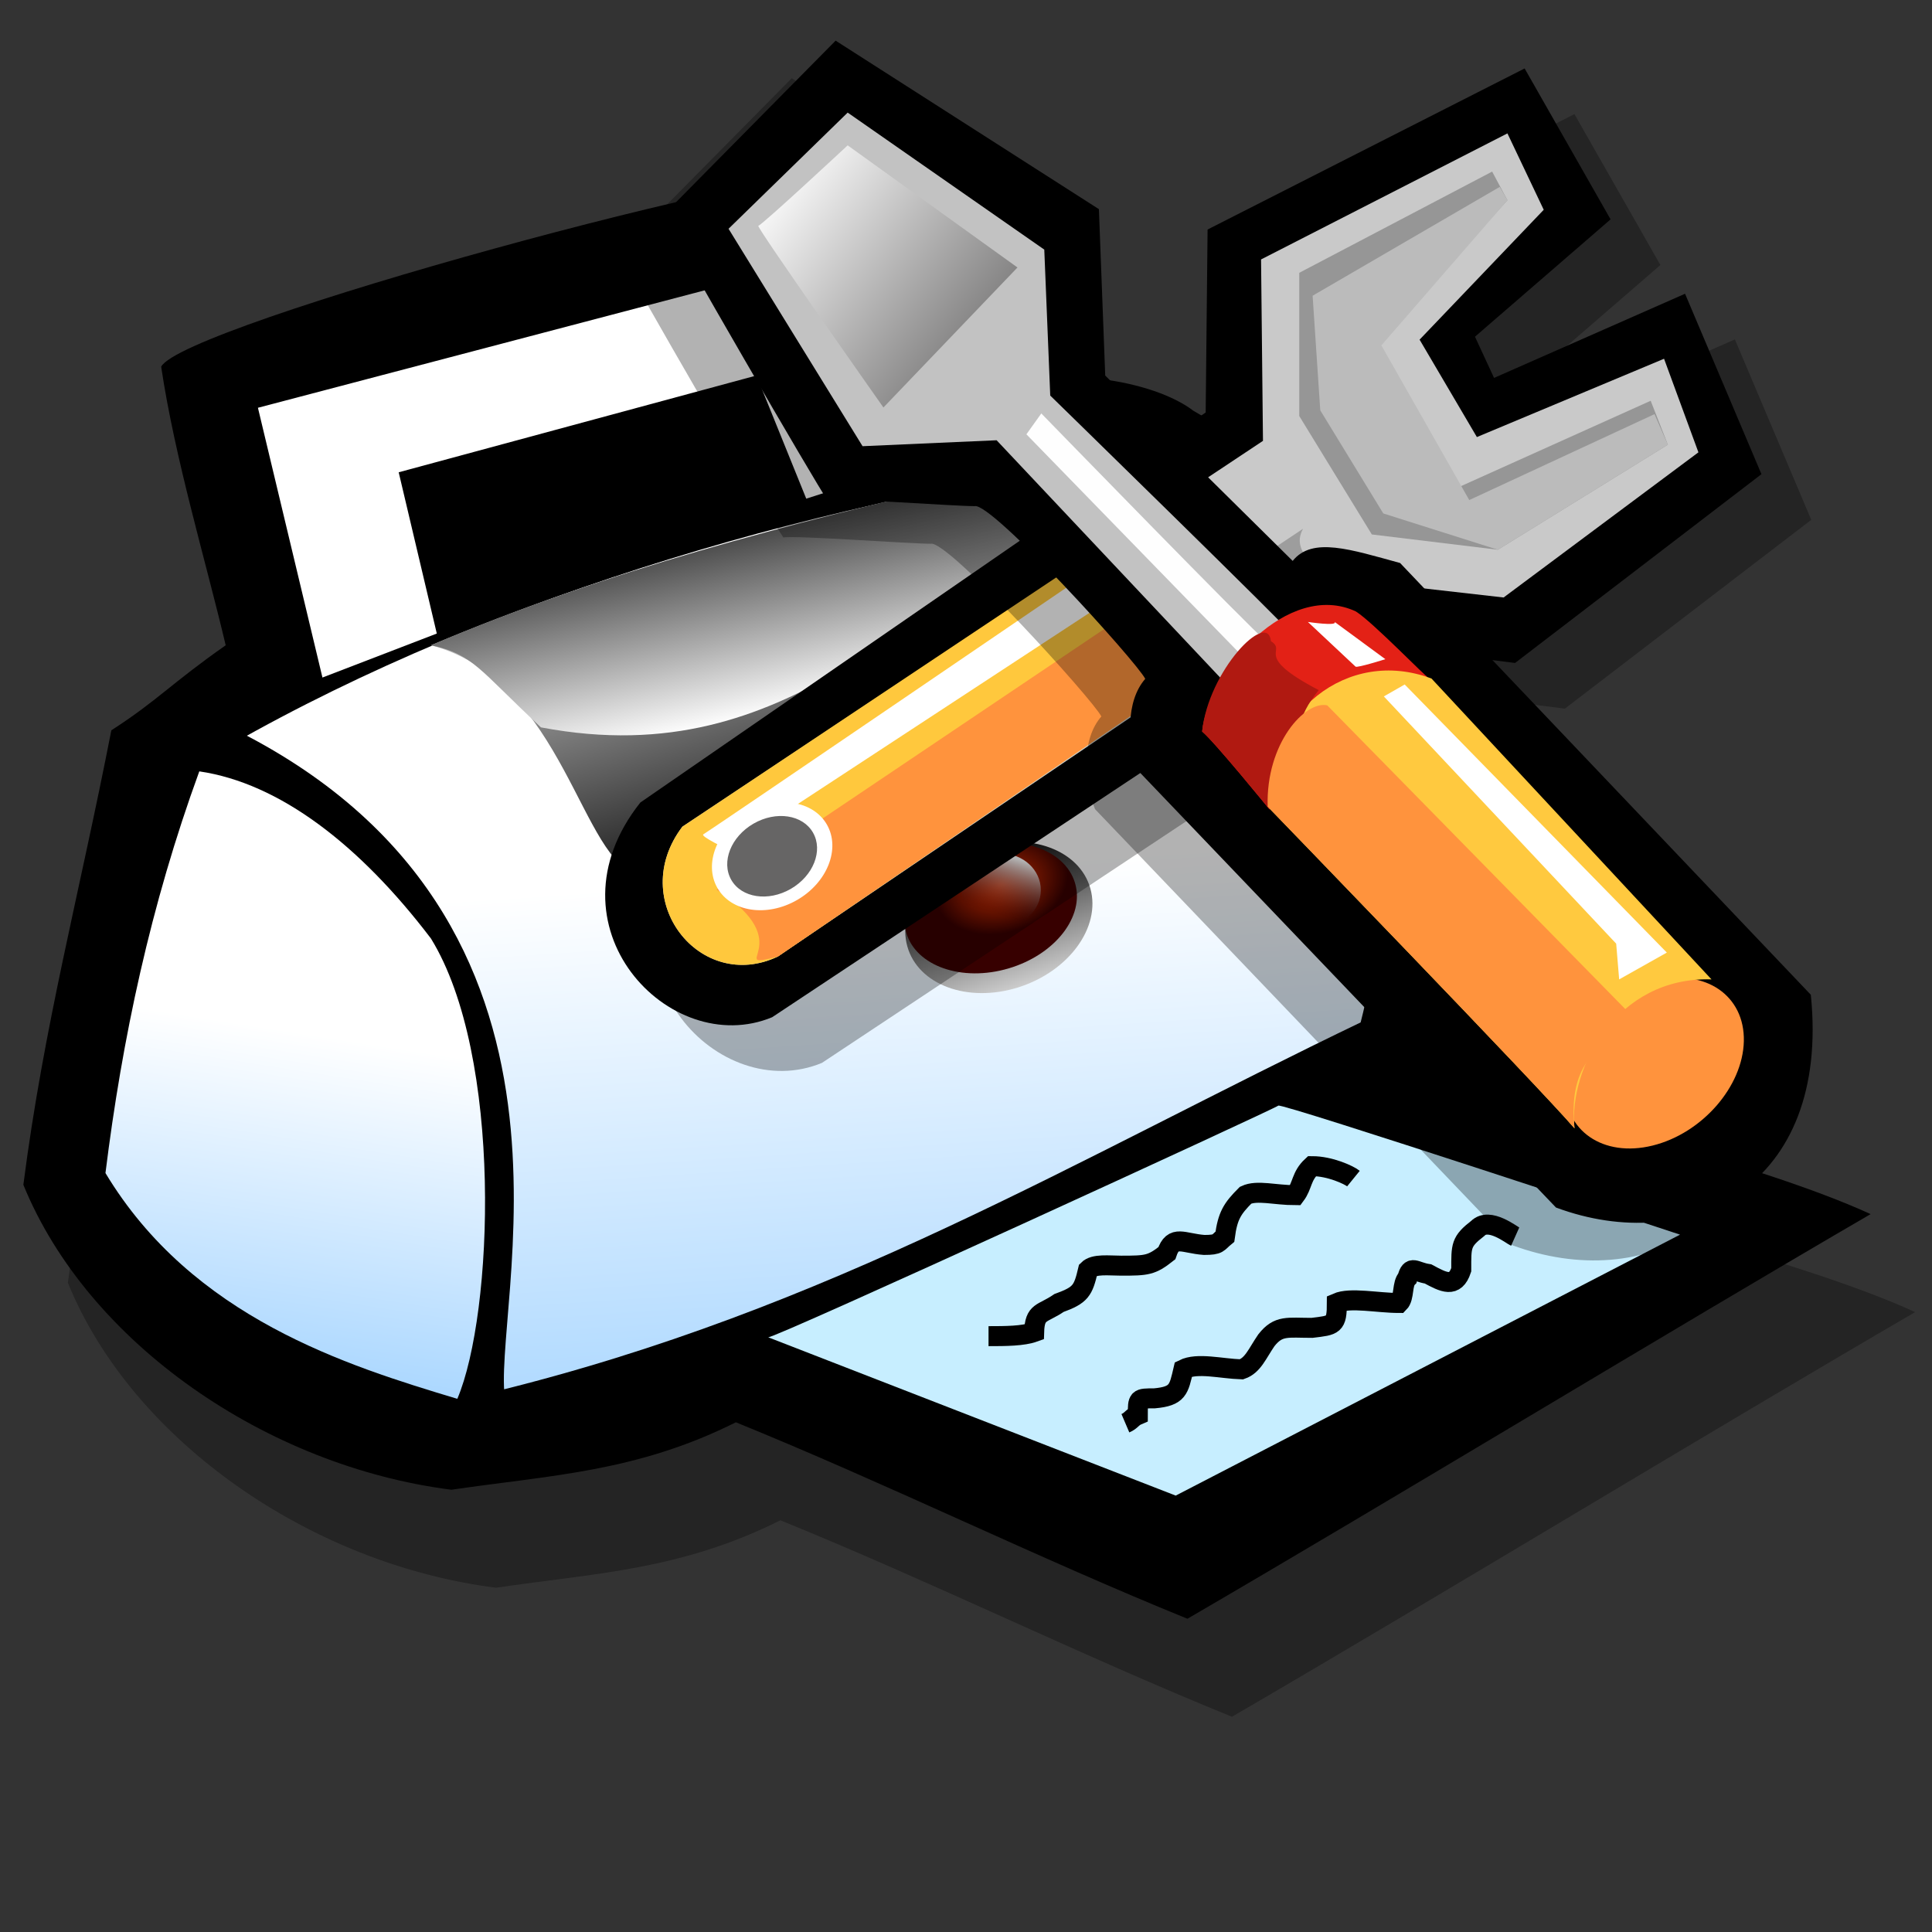
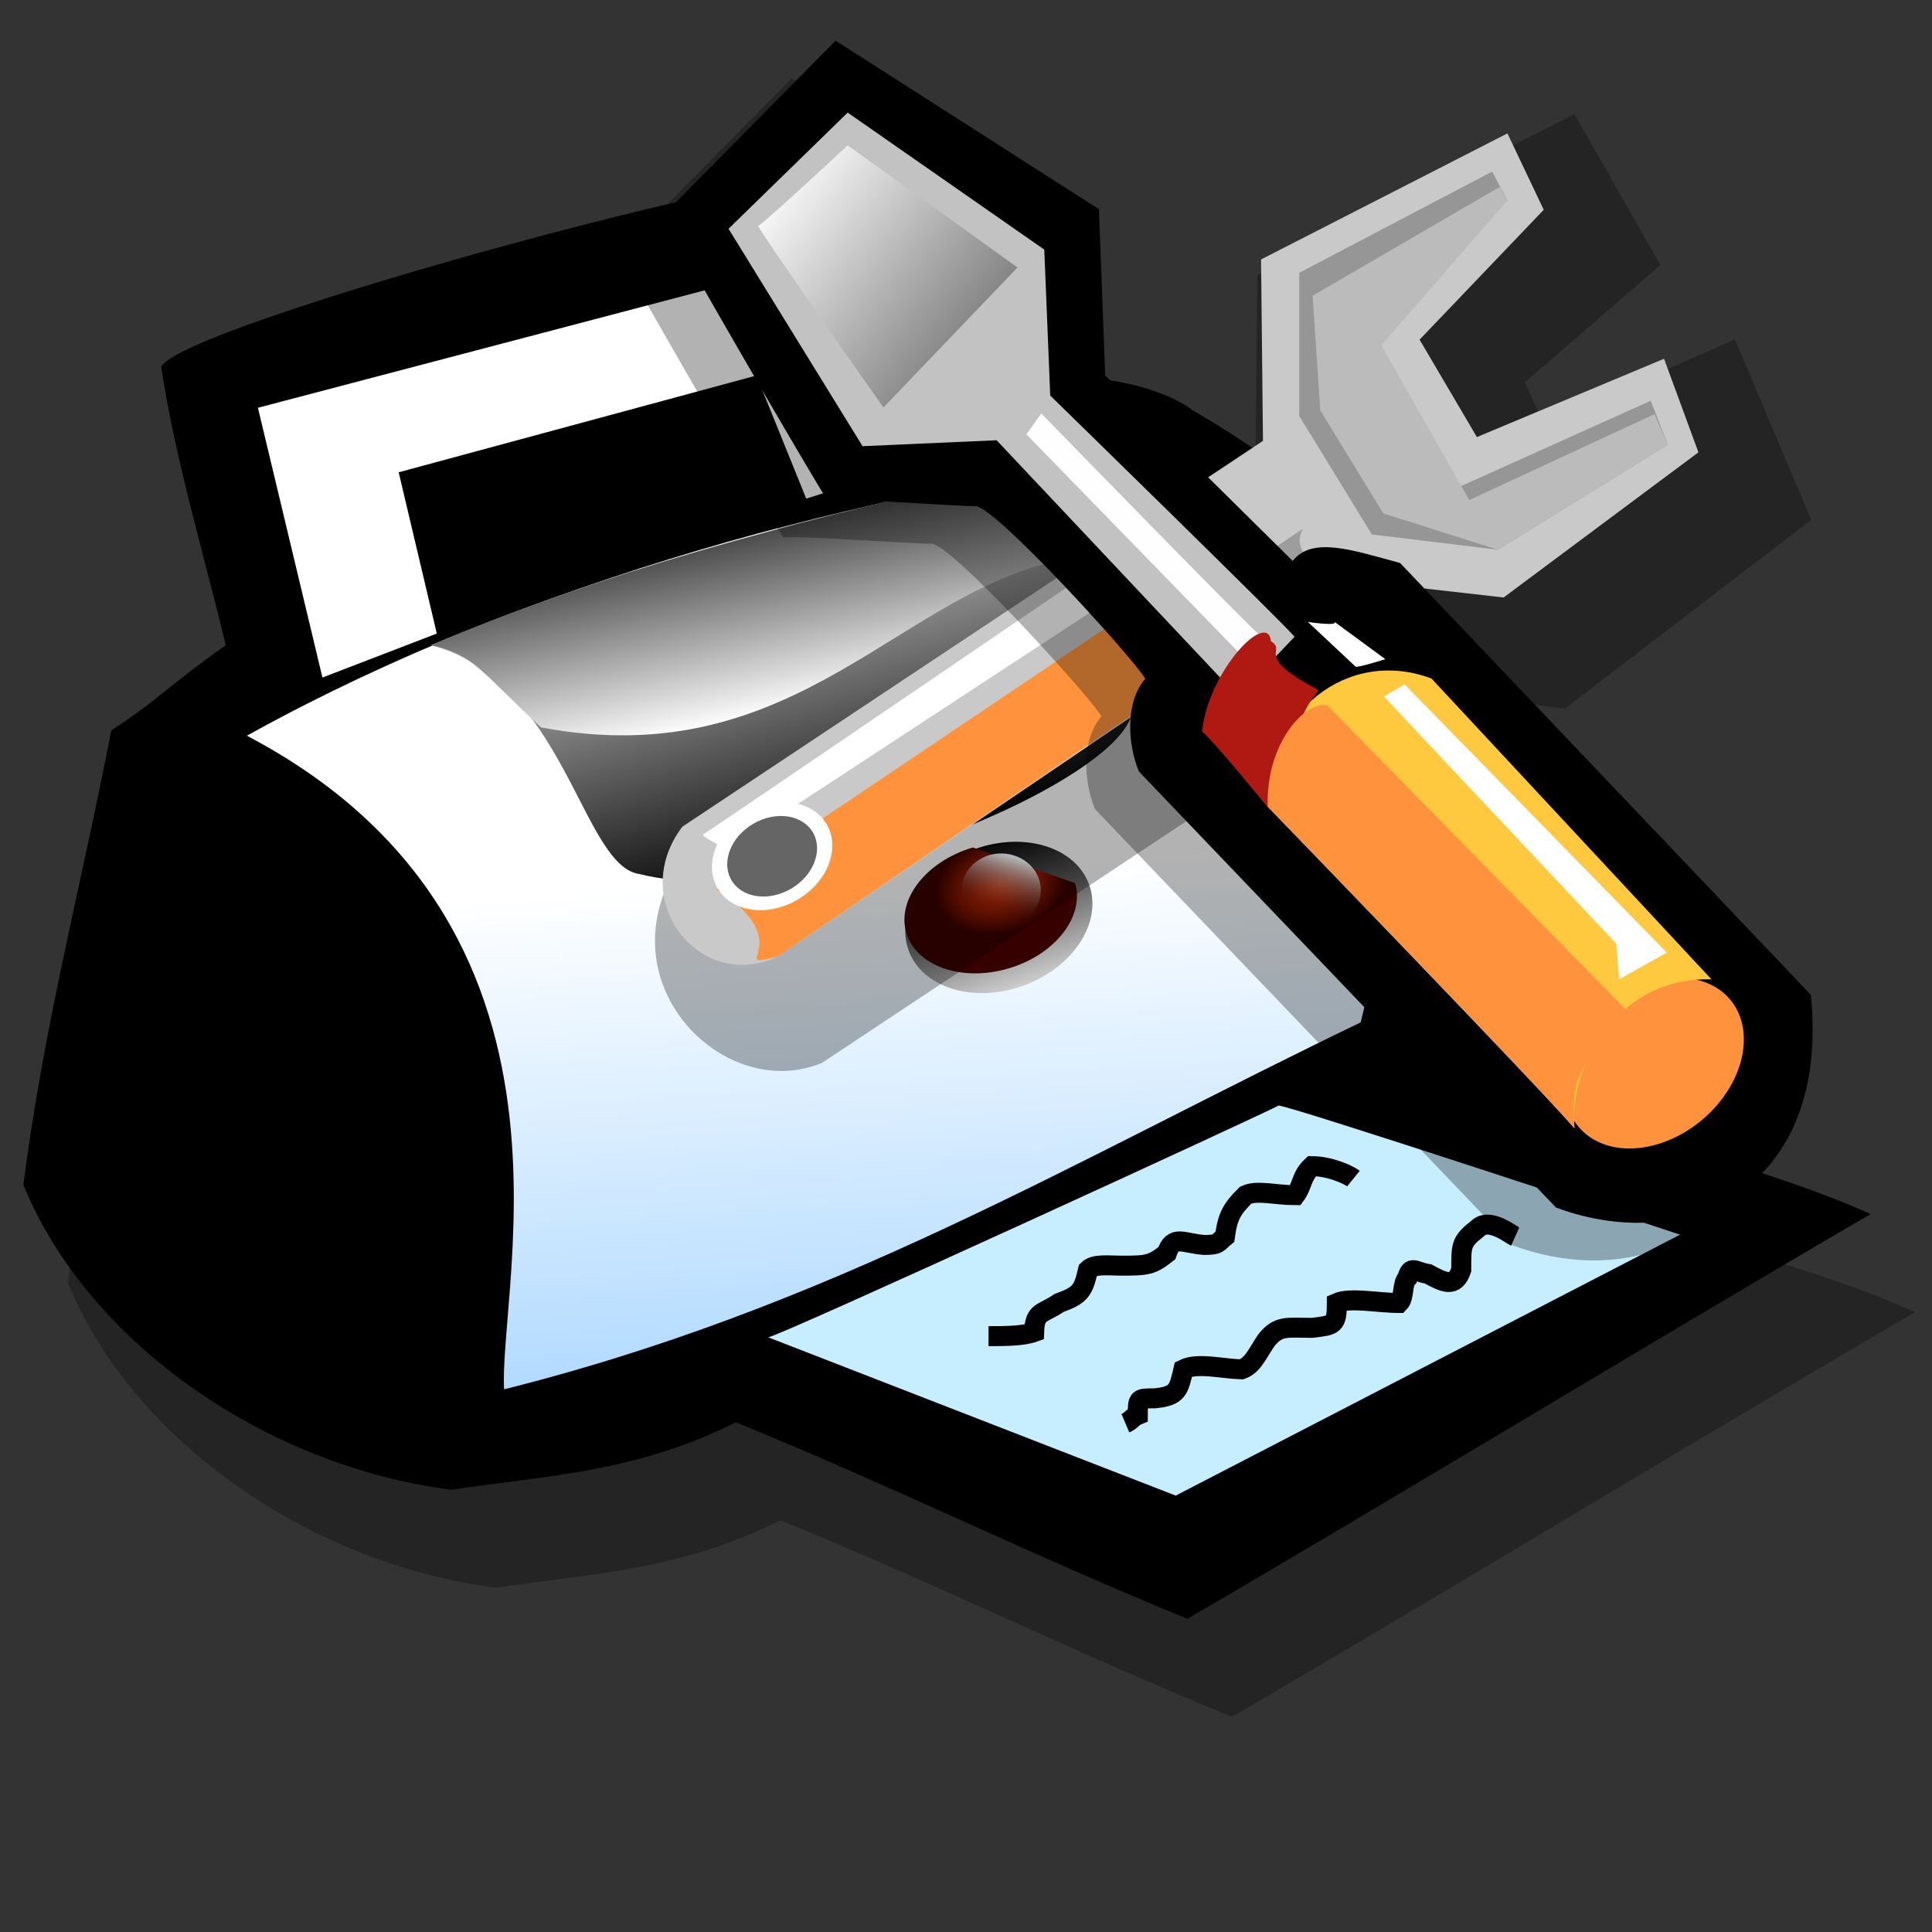
<svg xmlns="http://www.w3.org/2000/svg" xmlns:xlink="http://www.w3.org/1999/xlink" version="1.0" x="0" y="0" width="90" height="90" id="svg548">
  <rect width="100%" height="100%" fill="#333333" stroke="none" />
  <defs id="defs550">
    <linearGradient id="linearGradient585">
      <stop style="stop-color:#5cb2ff;stop-opacity:1;" offset="0" id="stop586" />
      <stop style="stop-color:#ffffff;stop-opacity:1;" offset="1" id="stop587" />
    </linearGradient>
    <linearGradient id="linearGradient576">
      <stop style="stop-color:#ffffff;stop-opacity:1;" offset="0" id="stop577" />
      <stop style="stop-color:#370000;stop-opacity:0;" offset="1" id="stop578" />
    </linearGradient>
    <linearGradient id="linearGradient569">
      <stop style="stop-color:#ff3a00;stop-opacity:1;" offset="0" id="stop570" />
      <stop style="stop-color:#370000;stop-opacity:1;" offset="1" id="stop571" />
    </linearGradient>
    <linearGradient id="linearGradient562">
      <stop style="stop-color:#000000;stop-opacity:1;" offset="0" id="stop563" />
      <stop style="stop-color:#ffffff;stop-opacity:1;" offset="1" id="stop564" />
    </linearGradient>
    <linearGradient x1="30.592" y1="65.83" x2="18.436" y2="42.389" id="linearGradient565" xlink:href="#linearGradient562" gradientUnits="userSpaceOnUse" gradientTransform="scale(1.323,0.756)" spreadMethod="pad" />
    <linearGradient x1="24.987" y1="44.997" x2="33.76" y2="60.753" id="linearGradient567" xlink:href="#linearGradient562" gradientUnits="userSpaceOnUse" gradientTransform="scale(1.588,0.63)" spreadMethod="pad" />
    <linearGradient x1="0.827" y1="0.117" x2="0.576" y2="0.883" id="linearGradient568" xlink:href="#linearGradient576" gradientUnits="objectBoundingBox" spreadMethod="pad" />
    <radialGradient cx="39.977" cy="62.035" r="2.88" fx="39.977" fy="62.035" id="radialGradient573" xlink:href="#linearGradient569" gradientUnits="userSpaceOnUse" gradientTransform="scale(1.181,0.847)" spreadMethod="pad" />
    <radialGradient id="radialGradient575" xlink:href="#linearGradient576" />
    <linearGradient x1="0.49" y1="-4.50217798e-2" x2="0.539" y2="1.26" id="linearGradient580" xlink:href="#linearGradient562" gradientUnits="objectBoundingBox" spreadMethod="pad" />
    <linearGradient x1="38.968" y1="112.428" x2="34.339" y2="55.267" id="linearGradient584" xlink:href="#linearGradient585" gradientUnits="userSpaceOnUse" gradientTransform="scale(1.107,0.903)" spreadMethod="pad" />
    <linearGradient x1="18.575" y1="70.61" x2="21.007" y2="44.957" id="linearGradient588" xlink:href="#linearGradient585" gradientUnits="userSpaceOnUse" gradientTransform="scale(0.778,1.286)" spreadMethod="pad" />
  </defs>
  <path d="M 5.282 42.465 C 3.668 50.73 1.907 57.234 0.88 65.205 C 4.108 73.128 13.057 79.29 22.3 80.464 C 27.289 79.73 31.544 79.583 36.532 77.089 C 44.112 80.17 51.545 83.838 59.126 86.919 C 69.298 81.002 83.138 72.59 93.31 66.672 C 87.539 64.032 77.807 61.978 72.036 59.337 C 76.096 45.154 73.552 34.64 59.419 26.473 C 57.512 25.006 52.524 23.979 48.122 25.593 C 48.122 25.593 46.068 18.844 43.281 14.442 C 39.319 13.855 8.803 22.218 7.776 24.272 C 8.46 28.869 10.025 34.053 11.004 38.21 C 8.216 40.166 7.629 40.949 5.282 42.465 z " transform="matrix(0.931,0,0,0.931,2.343,-0.949)" style="font-size:12;fill-opacity:0.3;fill-rule:evenodd;stroke-width:1;" id="path592" />
  <path d="M 5.282 42.465 C 3.668 50.73 1.907 57.234 0.88 65.205 C 4.108 73.128 13.057 79.29 22.3 80.464 C 27.289 79.73 31.544 79.583 36.532 77.089 C 44.112 80.17 51.545 83.838 59.126 86.919 C 69.298 81.002 83.138 72.59 93.31 66.672 C 87.539 64.032 77.807 61.978 72.036 59.337 C 76.096 45.154 73.552 34.64 59.419 26.473 C 57.512 25.006 52.524 23.979 48.122 25.593 C 48.122 25.593 46.068 18.844 43.281 14.442 C 39.319 13.855 8.803 22.218 7.776 24.272 C 8.46 28.869 10.025 34.053 11.004 38.21 C 8.216 40.166 7.629 40.949 5.282 42.465 z " transform="matrix(0.931,0,0,0.931,0.269,-5.514)" style="font-size:12;fill-rule:evenodd;stroke-width:1;" id="path561" />
  <path d="M 38.146 72.835 L 58.539 80.757 L 83.774 67.7 C 83.774 67.7 63.821 61.097 63.674 61.244 C 63.527 61.391 38.292 72.981 38.146 72.835 z " transform="matrix(0.931,0,0,0.931,0.269,-5.514)" style="font-size:12;fill:#c7eeff;fill-rule:evenodd;stroke-width:1;" id="path556" />
-   <path d="M 9.683 44.519 C 7.238 51.219 5.82 57.919 4.988 64.618 C 9.341 71.856 17.068 74.253 22.594 75.915 C 24.404 71.661 24.892 58.75 21.273 52.881 C 17.703 48.187 13.693 45.106 9.683 44.519 z " transform="matrix(0.931,0,0,0.931,0.269,-5.514)" style="font-size:12;fill:url(#linearGradient588);fill-rule:evenodd;stroke-width:1;" id="path557" />
  <path d="M 11.004 42.758 C 30.174 52.148 23.67 71.514 24.501 76.062 C 41.471 71.905 53.746 64.374 68.222 57.429 C 70.227 49.507 71.792 36.89 56.632 28.38 C 41.276 30.239 24.306 35.178 11.004 42.758 z " transform="matrix(0.931,0,0,0.931,0.269,-5.514)" style="font-size:12;fill:url(#linearGradient584);fill-rule:evenodd;stroke:#000000;stroke-width:1;" id="path559" />
  <path d="M 21.273 38.21 C 27.973 39.971 28.805 49.214 31.69 49.654 C 40.493 51.806 55.898 44.861 56.338 41.584 C 57.072 38.161 52.23 30.776 48.416 29.994 C 39.075 32.146 30.174 34.444 21.273 38.21 z " transform="matrix(0.931,0,0,0.931,0.269,-5.514)" style="font-size:12;fill:url(#linearGradient565);fill-rule:evenodd;stroke-width:1;" id="path558" />
  <path d="M 15.845 39.824 L 12.617 26.326 L 41.08 18.844 L 44.161 29.554 L 40.053 30.874 L 37.559 24.712 L 19.66 29.554 L 21.567 37.623 " transform="matrix(0.931,0,0,0.931,0.269,-5.514)" style="font-size:12;fill:#ffffff;fill-rule:evenodd;stroke-width:1;" id="path560" />
  <path d="M 21.273 38.21 C 23.409 38.674 23.663 39.418 26.779 42.318 C 39.69 44.763 44.837 35.212 53.346 33.843 C 50.812 30.938 50.91 31.07 48.416 29.994 C 39.075 32.146 30.174 34.444 21.273 38.21 z " transform="matrix(0.931,0,0,0.931,0.269,-5.514)" style="font-size:12;fill:url(#linearGradient567);fill-rule:evenodd;stroke-width:1;" id="path566" />
  <path d="M 50.763 53.542 C 50.763 55.283 48.791 56.696 46.362 56.696 C 43.932 56.696 41.96 55.283 41.96 53.542 C 41.96 51.8 43.932 50.387 46.362 50.387 C 48.791 50.387 50.763 51.8 50.763 53.542 z " transform="matrix(0.969,-0.305,0.286,1.033,-13.707,1.57)" style="font-size:12;fill:url(#linearGradient580);fill-rule:evenodd;stroke-width:1;" id="path581" />
-   <path d="M 50.763 53.542 C 50.763 55.283 48.791 56.696 46.362 56.696 C 43.932 56.696 41.96 55.283 41.96 53.542 C 41.96 51.8 43.932 50.387 46.362 50.387 C 48.791 50.387 50.763 51.8 50.763 53.542 z " transform="matrix(0.893,-0.263,0.263,0.893,-9.333,6.677)" style="font-size:12;fill:url(#radialGradient573);fill-rule:evenodd;stroke-width:1;" id="path583" />
+   <path d="M 50.763 53.542 C 50.763 55.283 48.791 56.696 46.362 56.696 C 43.932 56.696 41.96 55.283 41.96 53.542 C 41.96 51.8 43.932 50.387 46.362 50.387 z " transform="matrix(0.893,-0.263,0.263,0.893,-9.333,6.677)" style="font-size:12;fill:url(#radialGradient573);fill-rule:evenodd;stroke-width:1;" id="path583" />
  <path d="M 52.524 51.047 C 52.524 52.06 51.636 52.881 50.543 52.881 C 49.45 52.881 48.562 52.06 48.562 51.047 C 48.562 50.035 49.45 49.214 50.543 49.214 C 51.636 49.214 52.524 50.035 52.524 51.047 z " transform="matrix(0.931,0,0,0.931,-0.414,-6.06)" style="font-size:12;fill:url(#linearGradient568);fill-rule:evenodd;stroke-width:1;" id="path582" />
  <path d="M 75.525 67.799 C 75.346 67.719 74.225 66.816 73.657 67.384 C 72.798 68.051 72.827 68.245 72.827 69.459 C 72.518 70.386 71.954 70.091 71.167 69.666 C 70.516 69.569 70.3 69.194 70.13 69.874 C 69.853 70.151 69.992 70.842 69.715 71.119 C 68.639 71.119 67.275 70.824 66.603 71.119 C 66.603 72.243 66.456 72.232 65.358 72.364 C 64.132 72.364 63.682 72.214 63.075 72.986 C 62.613 73.66 62.406 74.24 61.831 74.439 C 60.811 74.407 59.628 74.088 58.926 74.439 C 58.69 75.442 58.663 75.783 57.473 75.891 C 56.638 75.891 56.643 75.885 56.643 76.721 C 56.334 76.853 56.33 77.004 56.021 77.136 " transform="matrix(0.931,0,0,0.931,0.269,-5.514)" style="font-size:12;fill:none;fill-rule:evenodd;stroke:#000000;stroke-width:1;" id="path589" />
  <path d="M 69.715 65.517 C 69.496 65.339 68.547 64.894 67.64 64.894 C 67.096 65.397 67.176 65.859 66.81 66.347 C 65.789 66.347 64.897 66.075 64.32 66.347 C 63.644 67.023 63.423 67.382 63.283 68.422 C 62.912 68.725 62.998 68.837 62.245 68.837 C 61.19 68.758 60.693 68.307 60.378 69.251 C 59.612 69.857 59.38 69.874 58.096 69.874 C 57.473 69.874 56.747 69.77 56.436 70.082 C 56.19 71.126 56.076 71.344 54.983 71.741 C 54.139 72.318 53.77 72.129 53.739 73.194 C 53.184 73.397 52.301 73.401 51.456 73.401 " transform="matrix(0.931,0,0,0.931,-1.856,-6.093)" style="font-size:12;fill:none;fill-rule:evenodd;stroke:#000000;stroke-width:1;" id="path590" />
  <g transform="translate(25.304,0.288)" style="font-size:12;" id="g642">
    <defs id="defs643">
      <linearGradient id="linearGradient554">
        <stop style="stop-color:#666565;stop-opacity:1;" offset="0" id="stop555" />
        <stop style="stop-color:#ffffff;stop-opacity:1;" offset="1" id="stop556" />
      </linearGradient>
      <linearGradient x1="12.924" y1="79.96" x2="8.336" y2="72.29" id="linearGradient557" xlink:href="#linearGradient554" gradientUnits="userSpaceOnUse" gradientTransform="scale(1.122,0.891)" spreadMethod="pad" />
      <linearGradient x1="7.798" y1="68.656" x2="12.995" y2="78.429" id="linearGradient559" xlink:href="#linearGradient554" gradientUnits="userSpaceOnUse" gradientTransform="scale(1.122,0.891)" spreadMethod="pad" />
      <linearGradient id="linearGradient563" xlink:href="#linearGradient554" />
    </defs>
    <path d="M 39.41 31.698 L 12.986 49.225 C 8.211 51.21 2.28 44.971 6.847 39.222 L 33.182 21.054 L 33.271 12.531 L 48.039 5.028 L 52.043 12.058 L 45.726 17.524 L 46.616 19.444 L 55.513 15.523 L 59.071 23.928 L 47.595 32.722 L 39.41 31.698 z " style="fill-opacity:0.3;fill-rule:evenodd;stroke-width:1;" id="path570" />
-     <path d="M 37.089 29.571 L 10.666 47.098 C 5.891 49.083 -0.04 42.844 4.527 37.095 L 30.861 18.927 L 30.95 10.404 L 45.719 2.901 L 49.723 9.931 L 43.406 15.397 L 44.295 17.317 L 53.192 13.396 L 56.751 21.801 L 45.274 30.595 L 37.089 29.571 z " style="fill-rule:evenodd;stroke-width:1;" id="path569" />
    <path d="M 36.911 26.655 L 10.932 44.271 C 7.314 45.991 3.874 41.661 6.484 38.221 L 33.53 20.249 L 33.441 11.798 L 44.918 5.926 L 46.609 9.484 L 40.826 15.534 L 43.495 20.072 L 52.214 16.424 L 53.815 20.783 L 44.74 27.545 L 36.911 26.655 z " style="fill:#c9c9c9;fill-rule:evenodd;stroke-width:1;" id="path552" />
    <path d="M 36.733 26.744 C 36.644 26.477 34.687 25.588 35.399 24.342 L 26.858 30.036 C 27.036 30.926 27.836 32.438 27.836 32.527 C 27.836 32.616 36.466 27.011 36.733 26.744 z " style="fill:#9d9d9d;fill-rule:evenodd;stroke-width:1;" id="path654" />
-     <path d="M 29.972 31.281 L 10.932 44.271 C 7.314 45.991 3.874 41.661 6.484 38.221 L 25.968 25.232 C 29.171 26.092 29.794 28.82 29.972 31.281 z " style="fill:#ffc83d;fill-rule:evenodd;stroke-width:1;" id="path562" />
    <path d="M 26.947 27.278 L 8.619 39.289 C 8.619 39.289 7.285 38.666 7.463 38.577 C 7.641 38.488 25.79 26.121 25.79 26.121 L 26.947 27.278 z " style="fill:#ffffff;fill-rule:evenodd;stroke-width:1;" id="path568" />
    <path d="M 29.972 31.281 L 10.932 44.271 C 8.382 44.923 12.059 43.707 8.085 41.157 L 27.658 27.99 C 28.637 28.138 29.794 28.82 29.972 31.281 z " style="fill:#ff933d;fill-rule:evenodd;stroke-width:1;" id="path567" />
    <path d="M 13.218 38.127 C 13.859 39.251 13.237 40.824 11.828 41.637 C 10.419 42.45 8.755 42.198 8.113 41.073 C 7.472 39.949 8.094 38.376 9.503 37.563 C 10.912 36.75 12.576 37.002 13.218 38.127 z " style="fill:url(#linearGradient557);fill-rule:evenodd;stroke-width:1;" id="path658" />
    <path d="M 12.57 38.501 C 13.049 39.34 12.584 40.513 11.533 41.12 C 10.482 41.727 9.24 41.539 8.761 40.699 C 8.282 39.86 8.747 38.687 9.798 38.08 C 10.849 37.473 12.091 37.661 12.57 38.501 z " style="fill:url(#linearGradient559);fill-rule:evenodd;stroke-width:1;" id="path659" />
    <path d="M 44.206 7.705 L 35.221 12.42 L 35.221 19.093 L 38.601 24.609 L 44.473 25.321 L 52.392 20.427 L 51.591 18.381 L 42.694 22.385 L 38.868 15.712 L 44.918 9.04 L 44.206 7.705 z " style="fill:#969696;fill-rule:evenodd;stroke-width:1;" id="path564" />
    <path d="M 44.562 8.417 L 35.843 13.488 L 36.199 18.826 L 39.135 23.63 L 44.473 25.321 L 52.392 20.427 L 51.769 19.004 L 43.139 23.007 L 39.046 15.801 L 44.918 9.04 L 44.562 8.417 z " style="fill:#bbbbbb;fill-rule:evenodd;stroke-width:1;" id="path565" />
    <g transform="matrix(-0.661,0,0,0.661,59.833,1.292)" id="g790">
      <defs id="defs573">
        <linearGradient id="linearGradient604">
          <stop style="stop-color:#666565;stop-opacity:1;" offset="0" id="stop606" />
          <stop style="stop-color:#ffffff;stop-opacity:1;" offset="1" id="stop605" />
        </linearGradient>
        <linearGradient id="linearGradient600">
          <stop style="stop-color:#000000;stop-opacity:1;" offset="0" id="stop601" />
          <stop style="stop-color:#ffffff;stop-opacity:1;" offset="1" id="stop602" />
        </linearGradient>
        <linearGradient x1="61.047" y1="28.657" x2="79.628" y2="14.155" id="linearGradient603" xlink:href="#linearGradient604" gradientUnits="userSpaceOnUse" gradientTransform="scale(0.994,1.006)" spreadMethod="pad" />
      </defs>
      <path d="M 1.25 73.906 L 31.719 41.875 C 35.365 40.885 38.229 39.896 39.688 41.719 L 53.594 27.969 L 54.063 15.625 L 73.594 3.125 L 86.406 16.094 C 85.781 17.5 75 36.094 74.219 37.187 C 73.281 37.031 64.844 37.656 63.281 37.656 C 62.031 37.344 51.25 49.219 50.625 50.469 C 52.083 52.135 51.979 55.208 51.094 57.344 L 20.156 89.688 C 10.365 93.333 -0.208 88.229 1.25 73.906 z " transform="matrix(0.95,0,0,0.95,3.089,0.157)" style="fill-opacity:0.303;fill-rule:evenodd;stroke-width:1;" id="path613" />
      <path d="M 1.25 73.906 L 31.719 41.875 C 35.365 40.885 38.229 39.896 39.688 41.719 L 53.594 27.969 L 54.063 15.625 L 73.594 3.125 L 86.406 16.094 C 85.781 17.5 75 36.094 74.219 37.187 C 73.281 37.031 64.844 37.656 63.281 37.656 C 62.031 37.344 51.25 49.219 50.625 50.469 C 52.083 52.135 51.979 55.208 51.094 57.344 L 20.156 89.688 C 10.365 93.333 -0.208 88.229 1.25 73.906 z " transform="matrix(0.95,0,0,0.95,-4.456341e-3,-2.494)" style="fill-rule:evenodd;stroke-width:1;" id="path612" />
      <ellipse cx="15.799" cy="78.62" rx="7.182" ry="6.298" transform="matrix(0.878,0.216,2.038332e-2,0.922,-3.265,-3.363)" style="fill:#ff933d;fill-rule:evenodd;stroke-width:1;" id="path596" />
      <path d="M 39.554 47.353 C 39.333 47.353 57.673 29.454 57.673 29.454 L 58.115 18.626 L 72.7 8.462 L 81.538 17.08 L 71.595 33.21 L 61.651 32.769 L 43.752 51.772 L 39.554 47.353 z " transform="matrix(0.95,0,0,0.95,-4.456341e-3,-2.494)" style="fill:#c2c2c2;fill-rule:evenodd;stroke-width:1;" id="path598" />
      <path d="M 41.764 47.574 C 42.426 47.132 58.336 30.78 58.336 30.78 L 59.441 32.327 L 43.31 48.899 L 41.764 47.574 z " transform="matrix(0.95,0,0,0.95,-4.456341e-3,-2.494)" style="fill:#ffffff;fill-opacity:0.982;fill-rule:evenodd;stroke-width:1;" id="path607" />
-       <path d="M 29.688 50.312 C 29.688 50.469 33.75 46.25 35 45.469 C 40 43.125 45.938 49.844 46.406 54.375 C 45.469 55.156 41.406 60.156 41.406 60.156 C 38.906 53.906 35.625 51.25 29.688 50.312 z " transform="matrix(0.95,0,0,0.95,-4.456341e-3,-2.494)" style="fill:#e32116;fill-rule:evenodd;stroke-width:1;" id="path597" />
      <path d="M 8.618 72.764 C 15.689 72.543 19.224 79.393 18.782 83.813 C 21.434 80.719 41.543 59.948 41.543 59.948 C 41.69 53.024 35.65 48.089 29.389 50.446 L 8.618 72.764 z " transform="matrix(0.95,0,0,0.95,-4.456341e-3,-2.494)" style="fill:#ffc93f;fill-rule:evenodd;stroke-width:1;" id="path575" />
      <path d="M 37.753 51.307 C 42.725 48.701 40.048 48.46 41.298 47.678 C 41.547 45.335 45.938 49.844 46.406 54.375 C 45.469 55.156 41.406 60.156 41.406 60.156 C 38.906 53.906 39.492 53.46 37.753 51.307 z " transform="matrix(0.95,0,0,0.95,-4.456341e-3,-2.494)" style="fill:#b01911;fill-rule:evenodd;stroke-width:1;" id="path610" />
      <path d="M 60.104 19.952 L 70.048 30.338 C 70.048 30.338 79.55 16.859 79.329 16.859 C 79.108 16.859 72.7 10.892 72.7 10.892 L 60.104 19.952 z " transform="matrix(0.95,0,0,0.95,-4.456341e-3,-2.494)" style="fill:url(#linearGradient603);fill-rule:evenodd;stroke-width:1;" id="path599" />
      <path d="M 13.921 76.079 C 17.457 77.626 19.224 79.393 18.782 83.813 C 21.434 80.719 41.543 59.948 41.543 59.948 C 41.69 55.234 38.744 52.067 37.123 52.435 L 13.921 76.079 z " transform="matrix(0.95,0,0,0.95,-4.456341e-3,-2.494)" style="fill:#ff933d;fill-rule:evenodd;stroke-width:1;" id="path608" />
      <path d="M 31.378 50.888 L 11.932 70.775 L 15.468 72.764 L 15.689 70.113 L 32.925 51.772 L 31.378 50.888 z " transform="matrix(0.95,0,0,0.95,-4.456341e-3,-2.494)" style="fill:#ffffff;fill-rule:evenodd;stroke-width:1;" id="path609" />
      <path d="M 36.571 46.248 L 32.814 49.01 C 32.814 49.01 34.913 49.673 35.024 49.562 C 35.134 49.452 38.559 46.248 38.559 46.248 C 38.559 46.248 36.35 46.579 36.571 46.248 z " transform="matrix(0.95,0,0,0.95,-4.456341e-3,-2.494)" style="fill:#ffffff;fill-rule:evenodd;stroke-width:1;" id="path611" />
    </g>
  </g>
</svg>